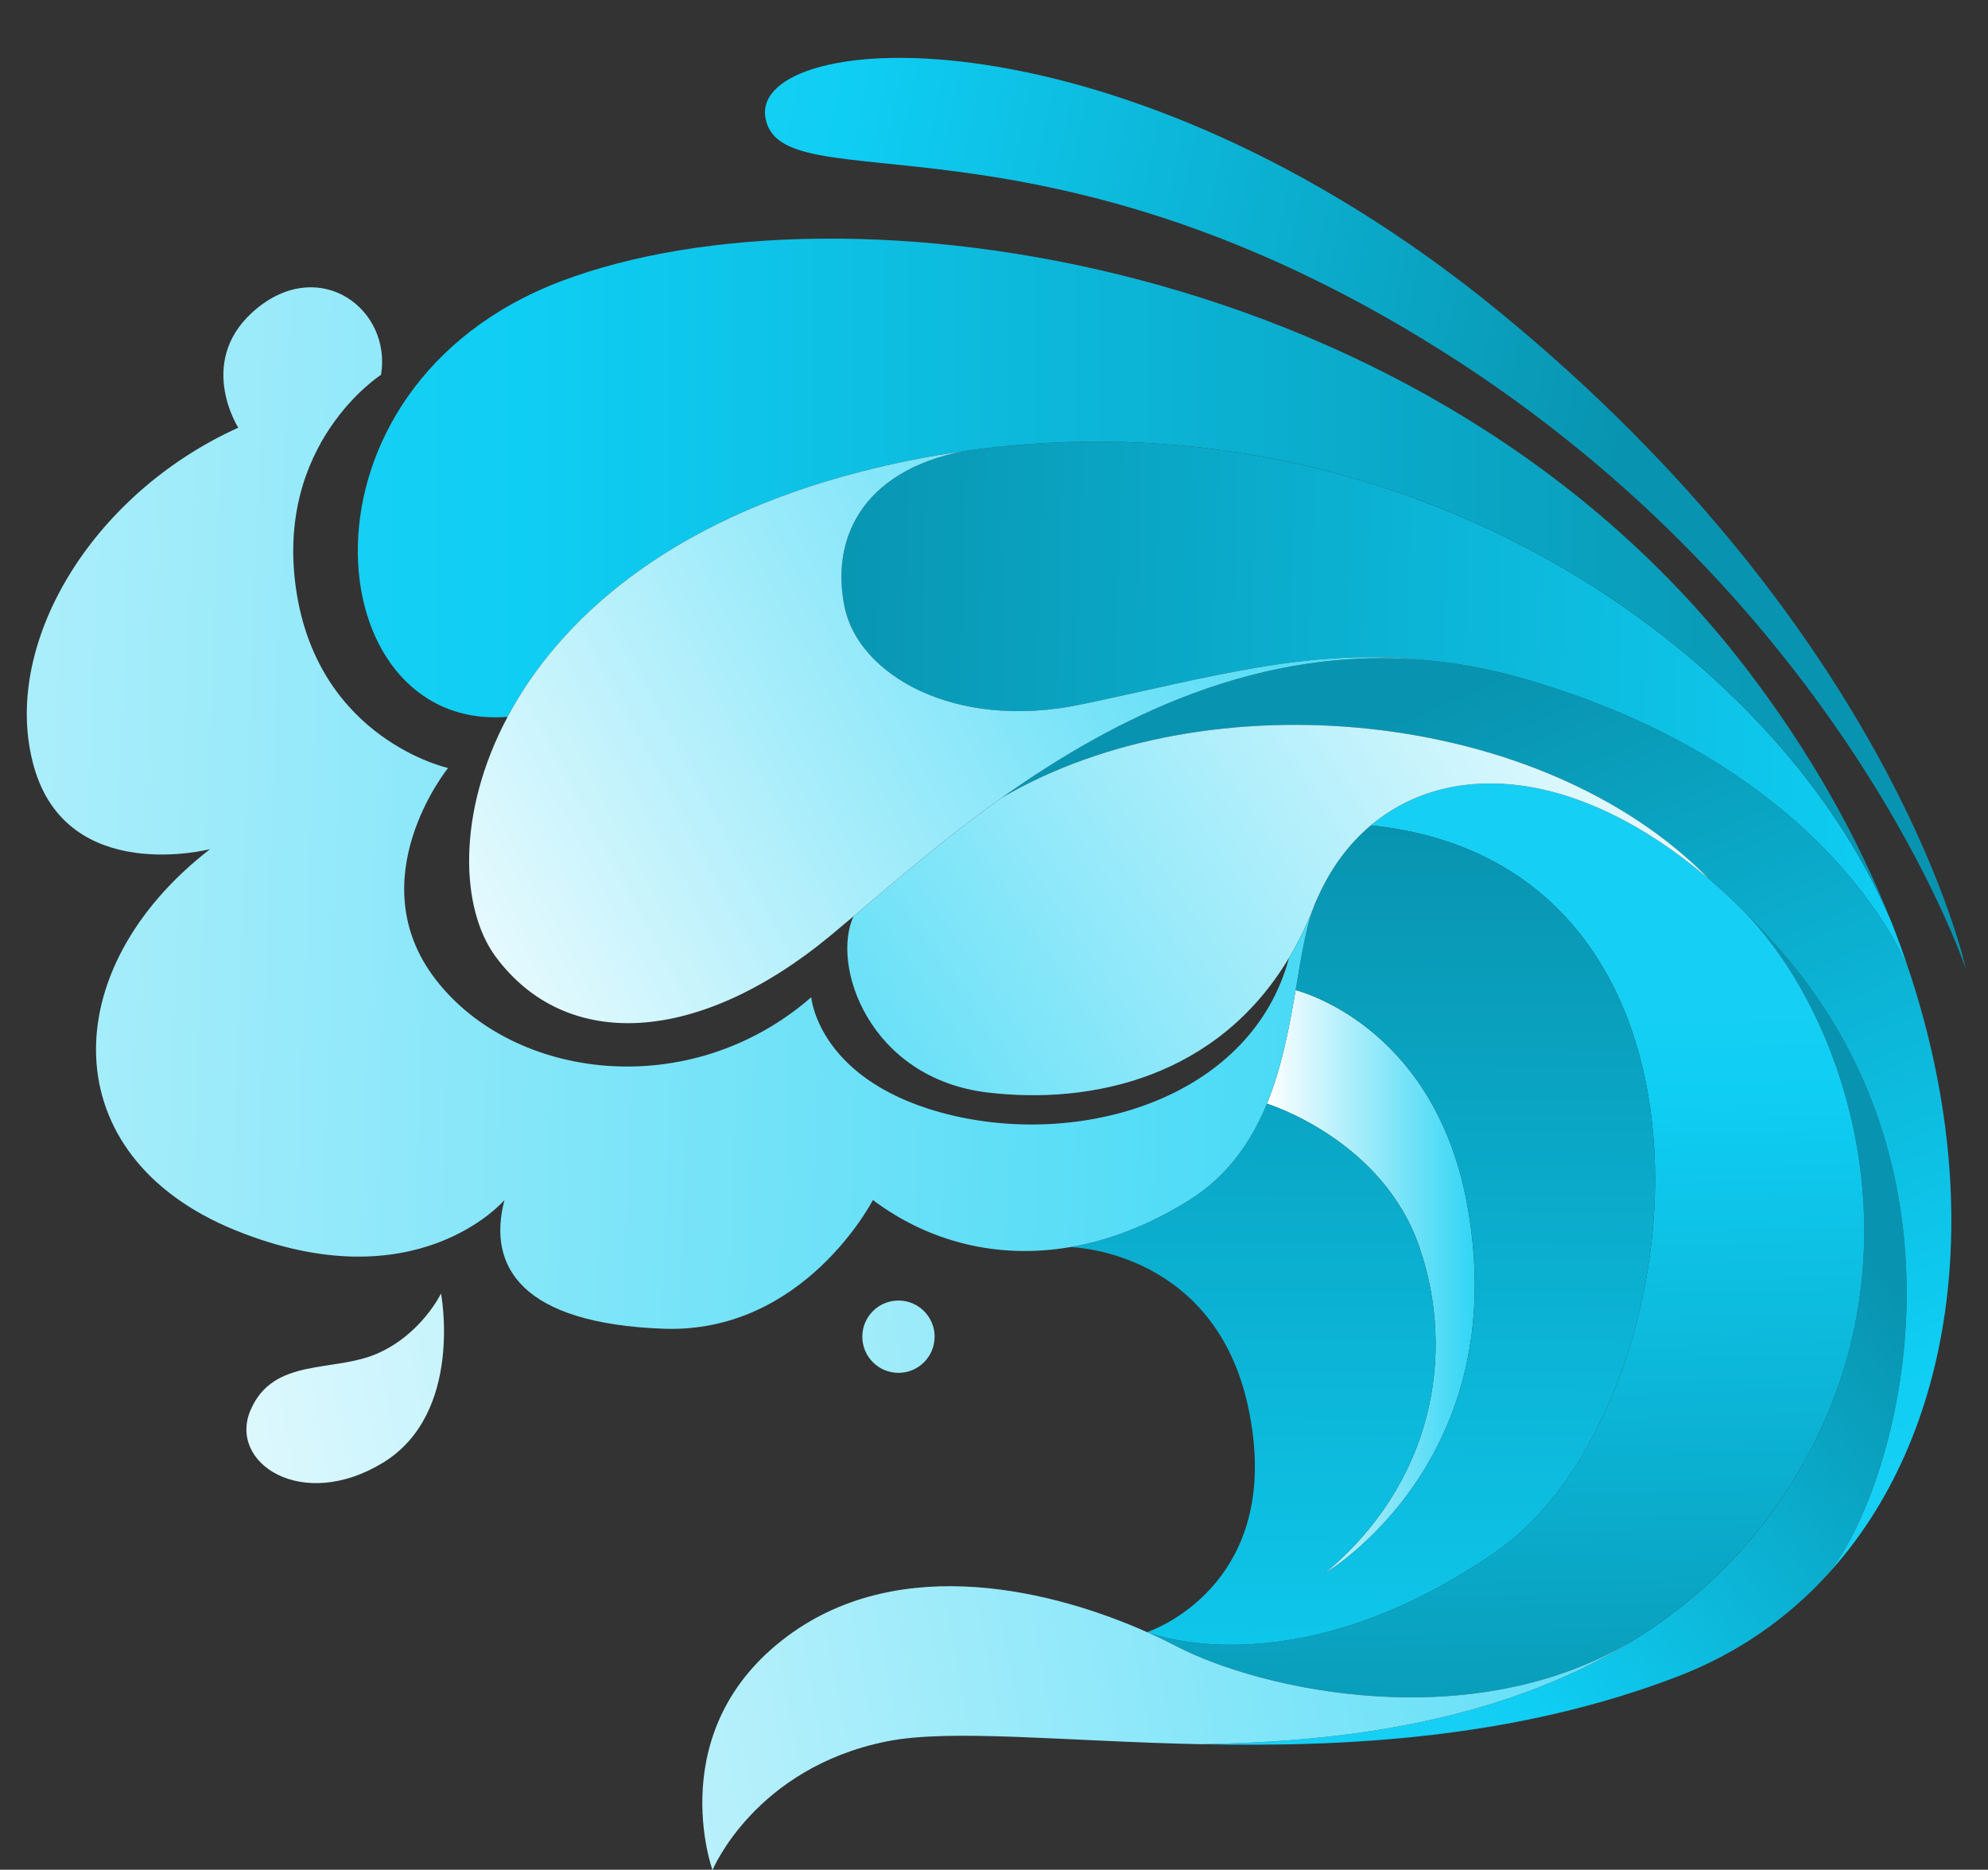
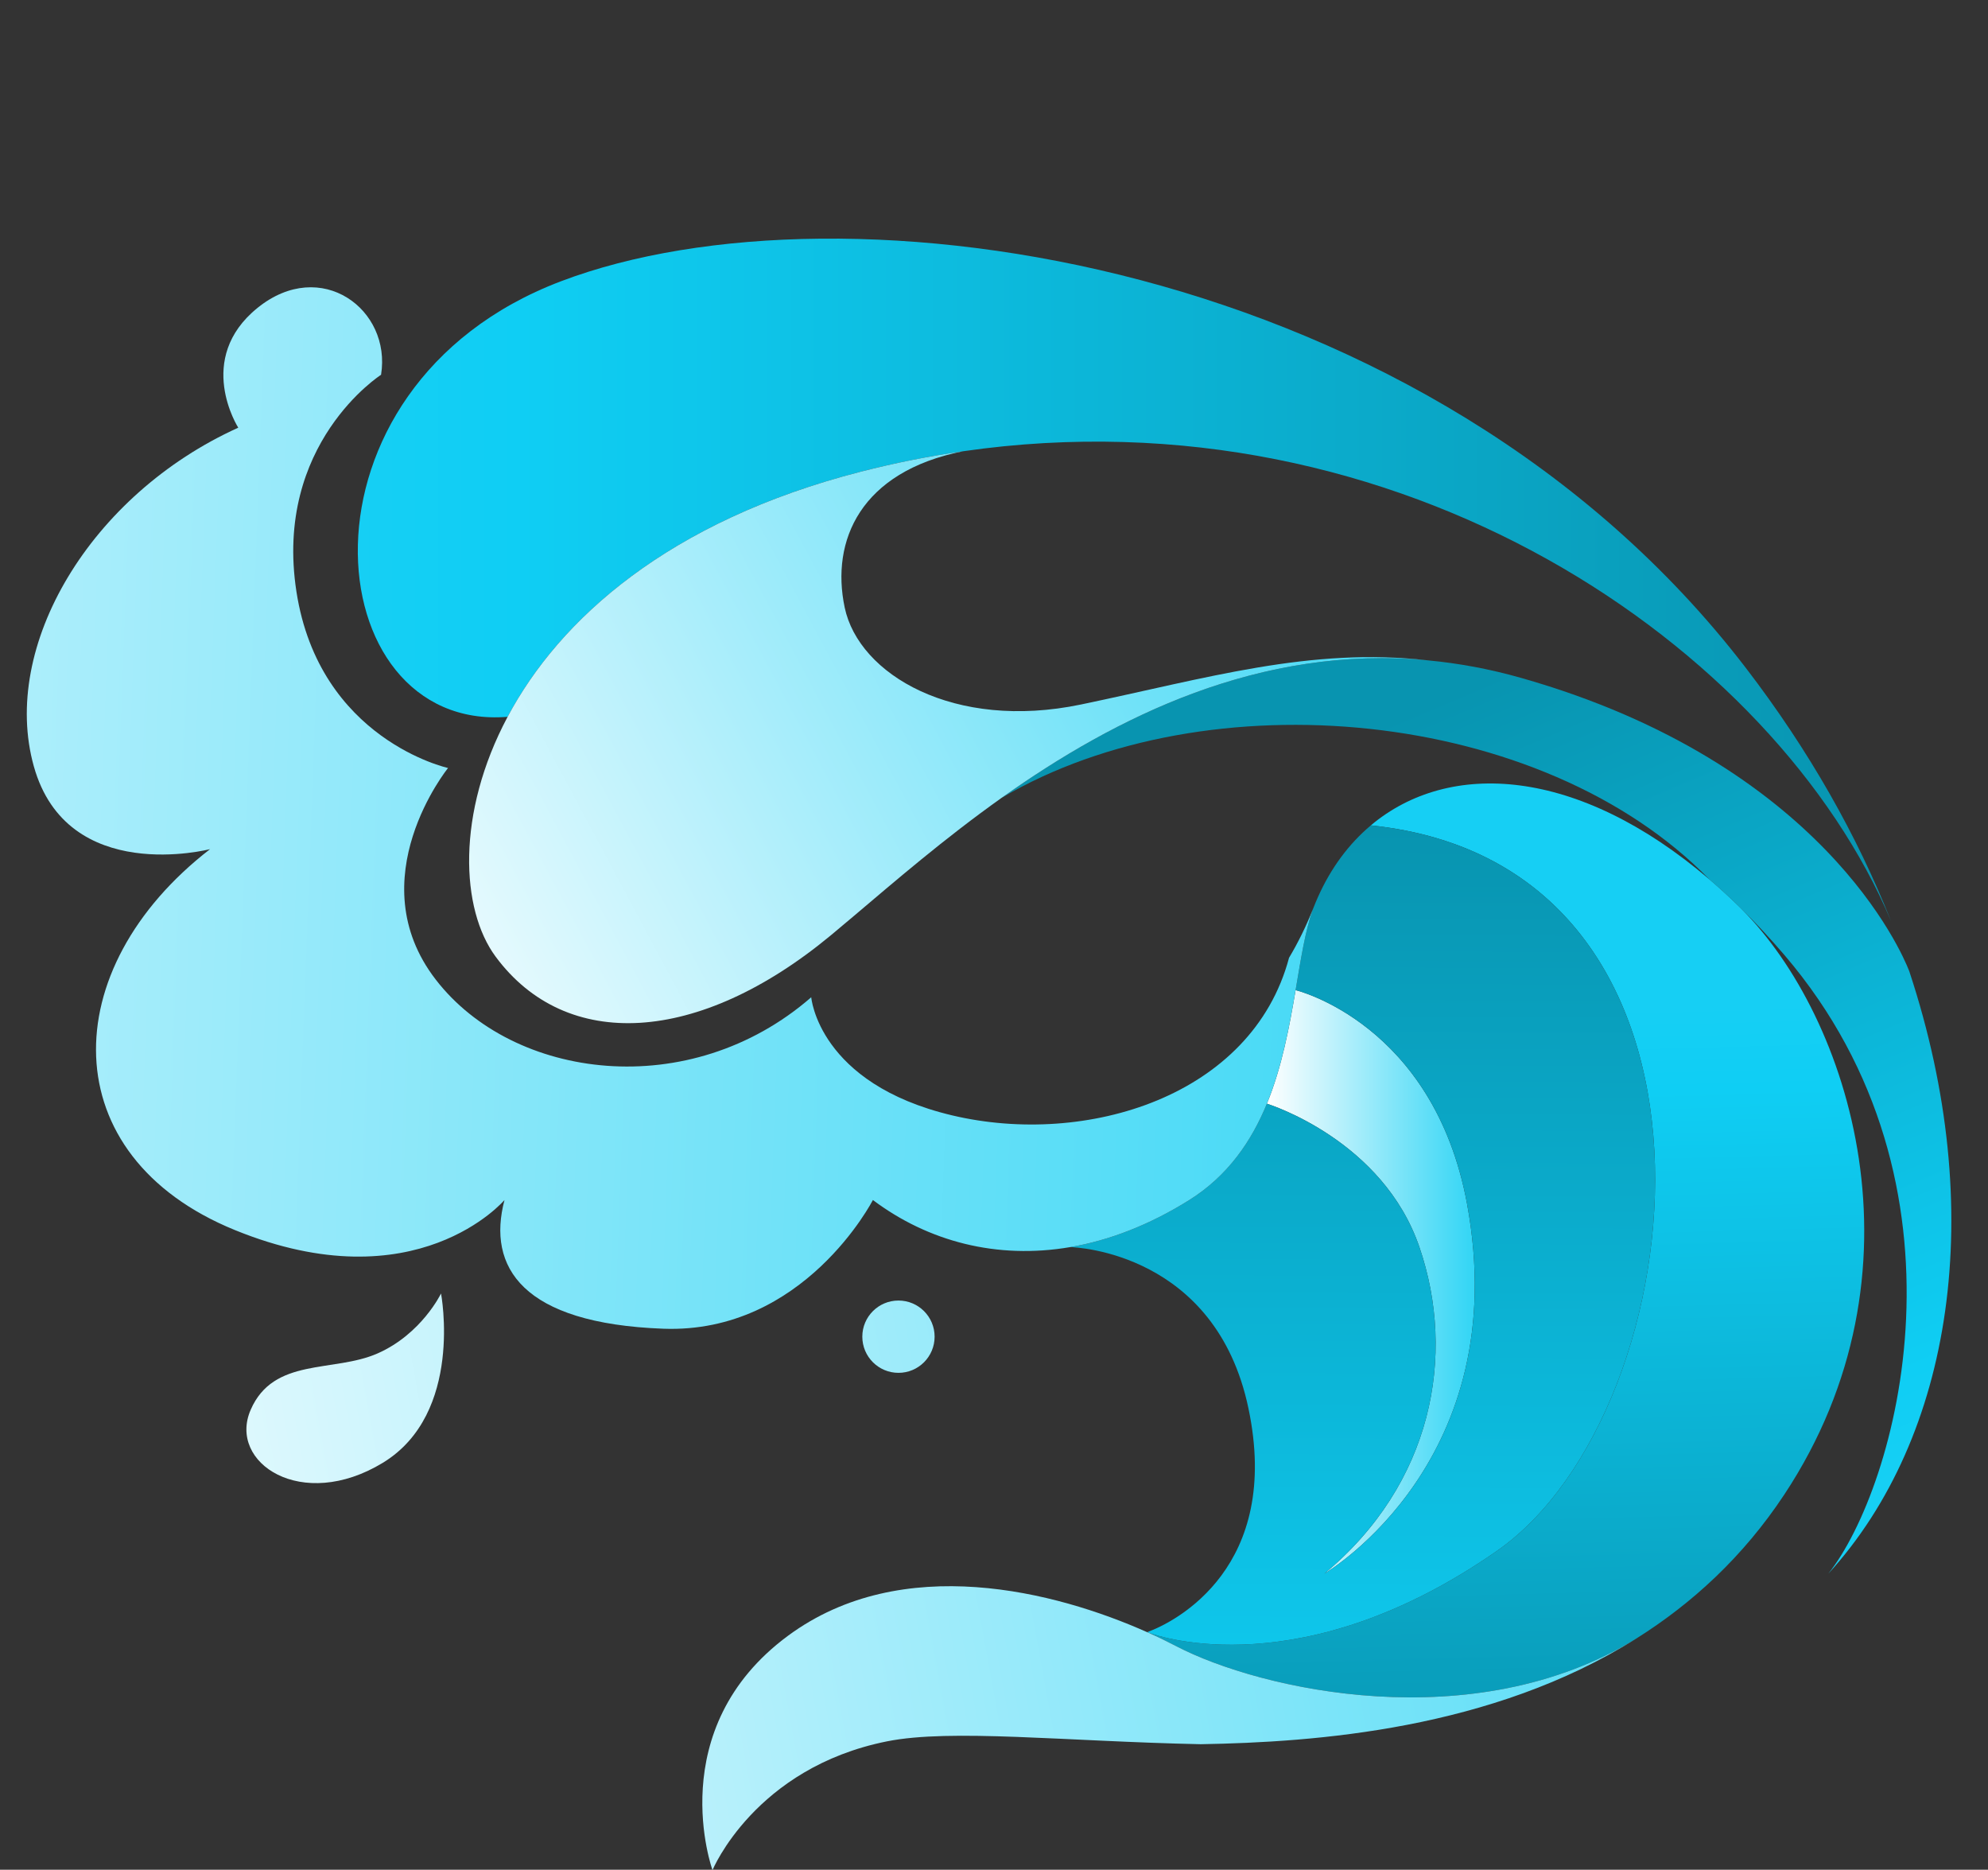
<svg xmlns="http://www.w3.org/2000/svg" xmlns:xlink="http://www.w3.org/1999/xlink" height="306.9" preserveAspectRatio="xMidYMid meet" version="1.0" viewBox="-4.4 -9.5 326.4 306.9" width="326.4" zoomAndPan="magnify">
  <rect x="-4.4" y="-9.5" width="326.4" height="306.9" fill="#333333" stroke="none" />
  <g>
    <linearGradient gradientUnits="userSpaceOnUse" id="a" x1="218.019" x2="296.167" xlink:actuate="onLoad" xlink:show="other" xlink:type="simple" y1="251.262" y2="188.743">
      <stop offset="0" stop-color="#16cff4" />
      <stop offset=".105" stop-color="#0fcef4" />
      <stop offset="1" stop-color="#0894b0" />
    </linearGradient>
-     <path d="M288.56,147.245c32.413,37.91,18.494,87.378,7.216,101.576 c-6.679,7.329-14.918,13.077-24.581,16.801c-26.719,10.299-54.669,11.669-78.453,11.176 c18.842-0.331,47.757-2.39,71.522-17.349c9.151-5.749,17.539-13.416,24.296-23.637 c24.216-36.616,10.759-78.33-7.052-96.138C283.862,141.985,286.215,144.512,288.56,147.245z" fill="url(#a)" />
    <linearGradient gradientUnits="userSpaceOnUse" id="b" x1="203.605" x2="237.736" xlink:actuate="onLoad" xlink:show="other" xlink:type="simple" y1="200.916" y2="200.916">
      <stop offset="0" stop-color="#fff" />
      <stop offset="1" stop-color="#31d5f5" />
    </linearGradient>
    <path d="M236.46,188.057c7.788,41.948-22.584,60.252-23.428,60.754 c17.759-14.726,21.691-35.877,15.612-53.608c-5.99-17.497-24.528-23.374-25.04-23.54 c2.492-6.079,3.697-12.66,4.713-18.643C208.318,153.02,230.958,158.448,236.46,188.057z" fill="url(#b)" />
    <linearGradient gradientUnits="userSpaceOnUse" id="c" x1="280.626" x2="223.317" xlink:actuate="onLoad" xlink:show="other" xlink:type="simple" y1="244.477" y2="109.021">
      <stop offset="0" stop-color="#16cff4" />
      <stop offset=".105" stop-color="#0fcef4" />
      <stop offset="1" stop-color="#0894b0" />
    </linearGradient>
    <path d="M230.088,98.899c4.984,0.467,10.106,1.405,15.342,2.898 c49.381,14.067,62.484,45.145,63.605,48.027c0.017,0.052,0.033,0.088,0.044,0.121 c0.017,0.035,0.024,0.061,0.033,0.095c12.93,39.153,7.119,76.36-13.336,98.78 c11.278-14.198,25.197-63.666-7.216-101.576c-2.345-2.734-4.698-5.26-7.052-7.571 c-0.078-0.079-0.147-0.148-0.216-0.217c-1.685-1.65-3.369-3.186-5.054-4.628 c-27.518-28.186-82.439-33.187-116.129-13.396l-0.009-0.01C178.772,108.189,202.468,96.294,230.088,98.899z" fill="url(#c)" />
    <linearGradient gradientUnits="userSpaceOnUse" id="d" x1="241.058" x2="244.532" xlink:actuate="onLoad" xlink:show="other" xlink:type="simple" y1="156.473" y2="287.588">
      <stop offset="0" stop-color="#16cff4" />
      <stop offset=".105" stop-color="#0fcef4" />
      <stop offset="1" stop-color="#0894b0" />
    </linearGradient>
    <path d="M281.508,139.675c17.811,17.808,31.268,59.522,7.052,96.138 c-6.757,10.22-15.145,17.888-24.296,23.637c-26.614,16.401-61.666,8.492-75.558,1.25 c-1.399-0.729-2.954-1.485-4.639-2.24c1.961,0.73,25.458,8.77,57.308-13.39 c33.293-23.148,42.522-112.558-20.709-119.089c12.844-10.793,33.923-9.638,55.572,8.849 c1.685,1.442,3.369,2.978,5.054,4.628C281.361,139.527,281.43,139.596,281.508,139.675z" fill="url(#d)" />
    <linearGradient gradientUnits="userSpaceOnUse" id="e" x1="218.777" x2="219.645" xlink:actuate="onLoad" xlink:show="other" xlink:type="simple" y1="299.413" y2="126.618">
      <stop offset="0" stop-color="#16cff4" />
      <stop offset=".105" stop-color="#0fcef4" />
      <stop offset="1" stop-color="#0894b0" />
    </linearGradient>
    <path d="M213.033,248.811c0.844-0.502,31.216-18.807,23.428-60.754 c-5.503-29.609-28.142-35.037-28.142-35.037c0.862-5.087,1.582-9.742,2.84-13.285 c0.044-0.095,0.077-0.2,0.122-0.304c0.227-0.572,0.459-1.138,0.705-1.684c2.135-4.785,5.086-8.745,8.682-11.767 c63.23,6.531,54.002,95.941,20.709,119.089c-31.85,22.16-55.347,14.12-57.308,13.39 c-0.061-0.026-0.104-0.043-0.124-0.053c4.784-1.719,22.128-10.748,16.621-36.782 c-5.373-25.467-28.236-26.396-29.255-26.421c6.384-1.095,12.982-3.613,19.557-7.729 c6.339-3.977,10.202-9.638,12.738-15.811c0.512,0.166,19.05,6.043,25.04,23.54 C234.724,212.934,230.792,234.086,213.033,248.811z" fill="url(#e)" />
    <linearGradient gradientUnits="userSpaceOnUse" id="f" x1="109.159" x2="258.507" xlink:actuate="onLoad" xlink:show="other" xlink:type="simple" y1="48.311" y2="79.57">
      <stop offset="0" stop-color="#16cff4" />
      <stop offset=".105" stop-color="#0fcef4" />
      <stop offset="1" stop-color="#0894b0" />
    </linearGradient>
-     <path d="M241.671,41.597c65.123,53.254,76.697,107.959,76.697,107.959 s-19.971-59.914-86.25-101.593C165.834,6.285,123.582,24.232,121.264,9.758 C118.945-4.708,179.24-9.458,241.671,41.597z" fill="url(#f)" />
    <linearGradient gradientUnits="userSpaceOnUse" id="g" x1="332.053" x2="126.264" xlink:actuate="onLoad" xlink:show="other" xlink:type="simple" y1="109.025" y2="102.947">
      <stop offset="0" stop-color="#16cff4" />
      <stop offset=".105" stop-color="#0fcef4" />
      <stop offset="1" stop-color="#0894b0" />
    </linearGradient>
-     <path d="M306.144,141.836c1.048,2.666,2.014,5.332,2.891,7.989 c-1.12-2.882-14.224-33.959-63.605-48.027c-5.235-1.494-10.357-2.431-15.342-2.898 c-19.357-2.224-36.263,2.917-57.014,7.242c-20.838,4.341-36.468-4.916-38.788-15.918 c-2.317-11,2.606-22.29,19.407-25.648c71.817-10.377,133.329,31.955,152.39,77.121 C306.108,141.741,306.125,141.793,306.144,141.836z" fill="url(#g)" />
    <linearGradient gradientUnits="userSpaceOnUse" id="h" x1="54.346" x2="306.084" xlink:actuate="onLoad" xlink:show="other" xlink:type="simple" y1="85.682" y2="85.682">
      <stop offset="0" stop-color="#16cff4" />
      <stop offset=".105" stop-color="#0fcef4" />
      <stop offset="1" stop-color="#0894b0" />
    </linearGradient>
    <path d="M282.185,100.062c10.474,13.632,18.375,27.7,23.898,41.634 c-19.061-45.167-80.572-87.499-152.39-77.121c-5.54,0.791-11.148,1.91-16.801,3.359 C105.356,76.035,87.46,92.152,78.942,108.162h-0.009c-31.476,2.554-36.972-54.121,8.753-71.488 C134.018,19.084,230.384,32.628,282.185,100.062z" fill="url(#h)" />
    <linearGradient gradientUnits="userSpaceOnUse" id="i" x1="-11.057" x2="337.131" xlink:actuate="onLoad" xlink:show="other" xlink:type="simple" y1="299.774" y2="236.388">
      <stop offset="0" stop-color="#fff" />
      <stop offset="1" stop-color="#31d5f5" />
    </linearGradient>
    <path d="M188.707,260.7c13.892,7.242,48.943,15.151,75.558-1.25 c-23.766,14.959-52.681,17.018-71.522,17.349c-22.333-0.47-40.992-2.57-51.508-0.47 c-21.707,4.344-28.653,21.135-28.653,21.135s-8.396-23.157,12.443-38.501c18.685-13.746,43.883-7.259,58.912-0.556 c0,0,0,0,0.008,0c0.02,0.01,0.064,0.026,0.124,0.053C185.752,259.214,187.307,259.971,188.707,260.7z" fill="url(#i)" />
    <linearGradient gradientUnits="userSpaceOnUse" id="j" x1="-21.957" x2="326.255" xlink:actuate="onLoad" xlink:show="other" xlink:type="simple" y1="239.958" y2="176.568">
      <stop offset="0" stop-color="#fff" />
      <stop offset="1" stop-color="#31d5f5" />
    </linearGradient>
    <path d="M143.118,203.973c3.274,0,5.932,2.658,5.932,5.93 c0,3.283-2.658,5.939-5.932,5.939c-3.282,0-5.939-2.657-5.939-5.939C137.179,206.631,139.836,203.973,143.118,203.973z" fill="url(#j)" />
    <linearGradient gradientUnits="userSpaceOnUse" id="k" x1="-23.167" x2="325.022" xlink:actuate="onLoad" xlink:show="other" xlink:type="simple" y1="233.256" y2="169.87">
      <stop offset="0" stop-color="#fff" />
      <stop offset="1" stop-color="#31d5f5" />
    </linearGradient>
    <path d="M68.01,202.817c0,0,3.76,19.676-9.551,27.787 c-13.32,8.101-25.476,0-21.707-8.683c3.759-8.684,13.597-6.079,20.839-9.266 C64.824,209.469,68.01,202.817,68.01,202.817z" fill="url(#k)" />
    <linearGradient gradientUnits="userSpaceOnUse" id="l" x1="278.434" x2="100.431" xlink:actuate="onLoad" xlink:show="other" xlink:type="simple" y1="87.263" y2="207.958">
      <stop offset="0" stop-color="#fff" />
      <stop offset="1" stop-color="#31d5f5" />
    </linearGradient>
-     <path d="M276.239,134.829c-21.649-18.487-42.728-19.642-55.572-8.849 c-3.596,3.022-6.547,6.982-8.682,11.767c-0.305,0.617-0.575,1.276-0.827,1.988 c-1.153,2.901-2.467,5.556-3.916,7.979c-11.713,19.606-32.316,24.157-49.511,22.109 c-19.387-2.319-25.761-20.841-21.984-28.933c6.729-5.688,14.891-12.747,24.355-19.467l0.009,0.01 C193.8,101.642,248.721,106.643,276.239,134.829z" fill="url(#l)" />
    <linearGradient gradientUnits="userSpaceOnUse" id="m" x1="-180.82" x2="263.751" xlink:actuate="onLoad" xlink:show="other" xlink:type="simple" y1="113.61" y2="130.108">
      <stop offset="0" stop-color="#fff" />
      <stop offset="1" stop-color="#31d5f5" />
    </linearGradient>
    <path d="M211.158,139.735c-1.258,3.543-1.978,8.198-2.84,13.285 c-1.016,5.983-2.221,12.564-4.713,18.643c-2.536,6.173-6.399,11.834-12.738,15.811 c-6.574,4.116-13.173,6.634-19.557,7.729c-12.025,2.058-23.32-0.92-32.394-7.729c0,0-11.289,21.994-34.438,21.125 c-23.158-0.867-28.949-10.124-26.049-21.125c0,0-14.476,17.08-44.284,4.923 c-29.817-12.155-29.523-42.841-4.056-62.518c0,0-23.444,6.078-28.94-13.607 c-5.505-19.685,9.256-44.571,33.569-55.571c0,0-7.233-11.288,3.187-19.685 c10.419-8.389,21.995,0.294,20.258,11.002c0,0-17.653,11.288-13.893,35.6 c3.768,24.313,24.893,28.942,24.893,28.942s-14.761,18.234-2.022,34.731c12.729,16.499,41.678,20.267,61.65,2.901 c0,0,1.155,14.178,23.148,19.39c22.003,5.207,49.234-3.11,55.301-25.869 C208.691,145.291,210.004,142.637,211.158,139.735z" fill="url(#m)" />
    <linearGradient gradientUnits="userSpaceOnUse" id="n" x1="49.798" x2="226.933" xlink:actuate="onLoad" xlink:show="other" xlink:type="simple" y1="152.831" y2="58.185">
      <stop offset="0" stop-color="#fff" />
      <stop offset="1" stop-color="#31d5f5" />
    </linearGradient>
    <path d="M230.088,98.899c-27.62-2.606-51.316,9.29-69.987,22.523 c-9.463,6.72-17.625,13.78-24.355,19.467c-1.311,1.112-2.57,2.171-3.776,3.169 c-21.708,17.948-43.416,19.103-54.991,3.474c-5.757-7.771-6.487-23.523,1.962-39.371 c8.518-16.01,26.414-32.127,57.951-40.229c5.653-1.449,11.262-2.568,16.801-3.359 c-16.801,3.359-21.724,14.648-19.407,25.648c2.319,11.002,17.949,20.259,38.788,15.918 C193.826,101.817,210.732,96.676,230.088,98.899z" fill="url(#n)" />
  </g>
</svg>